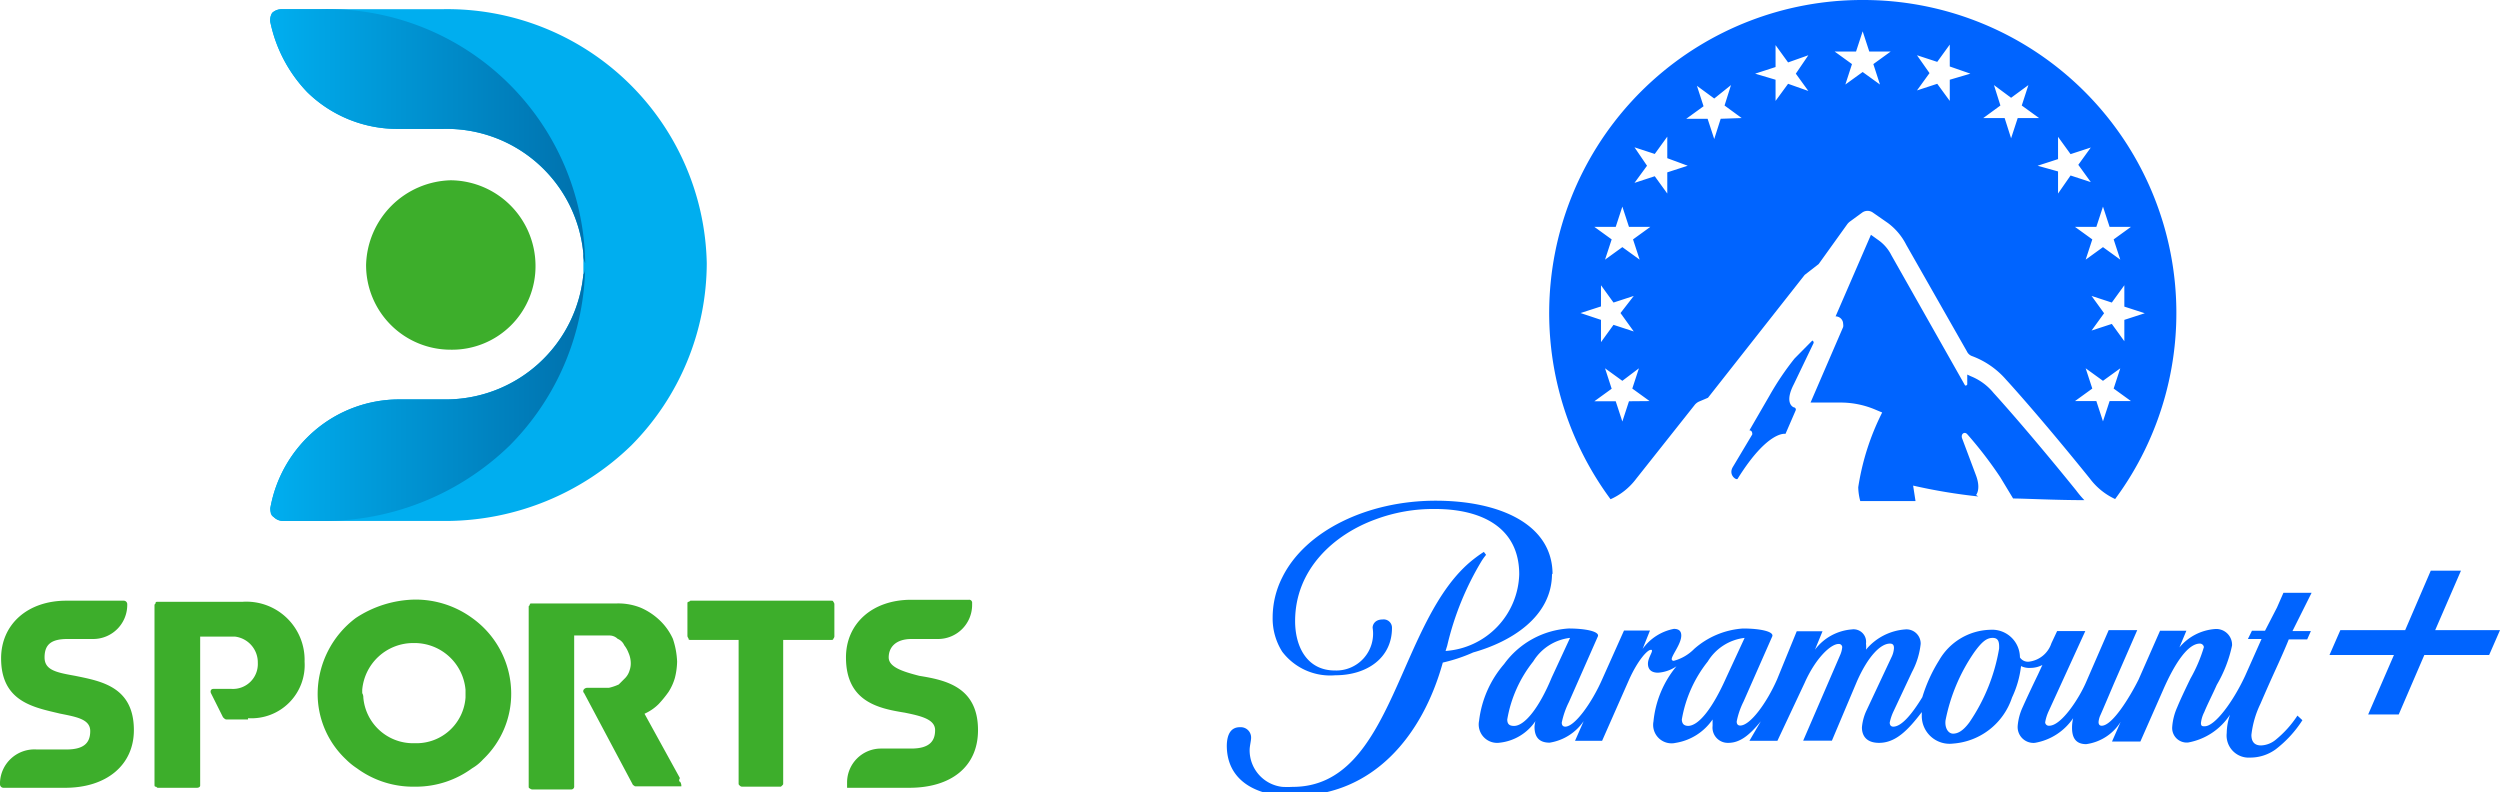
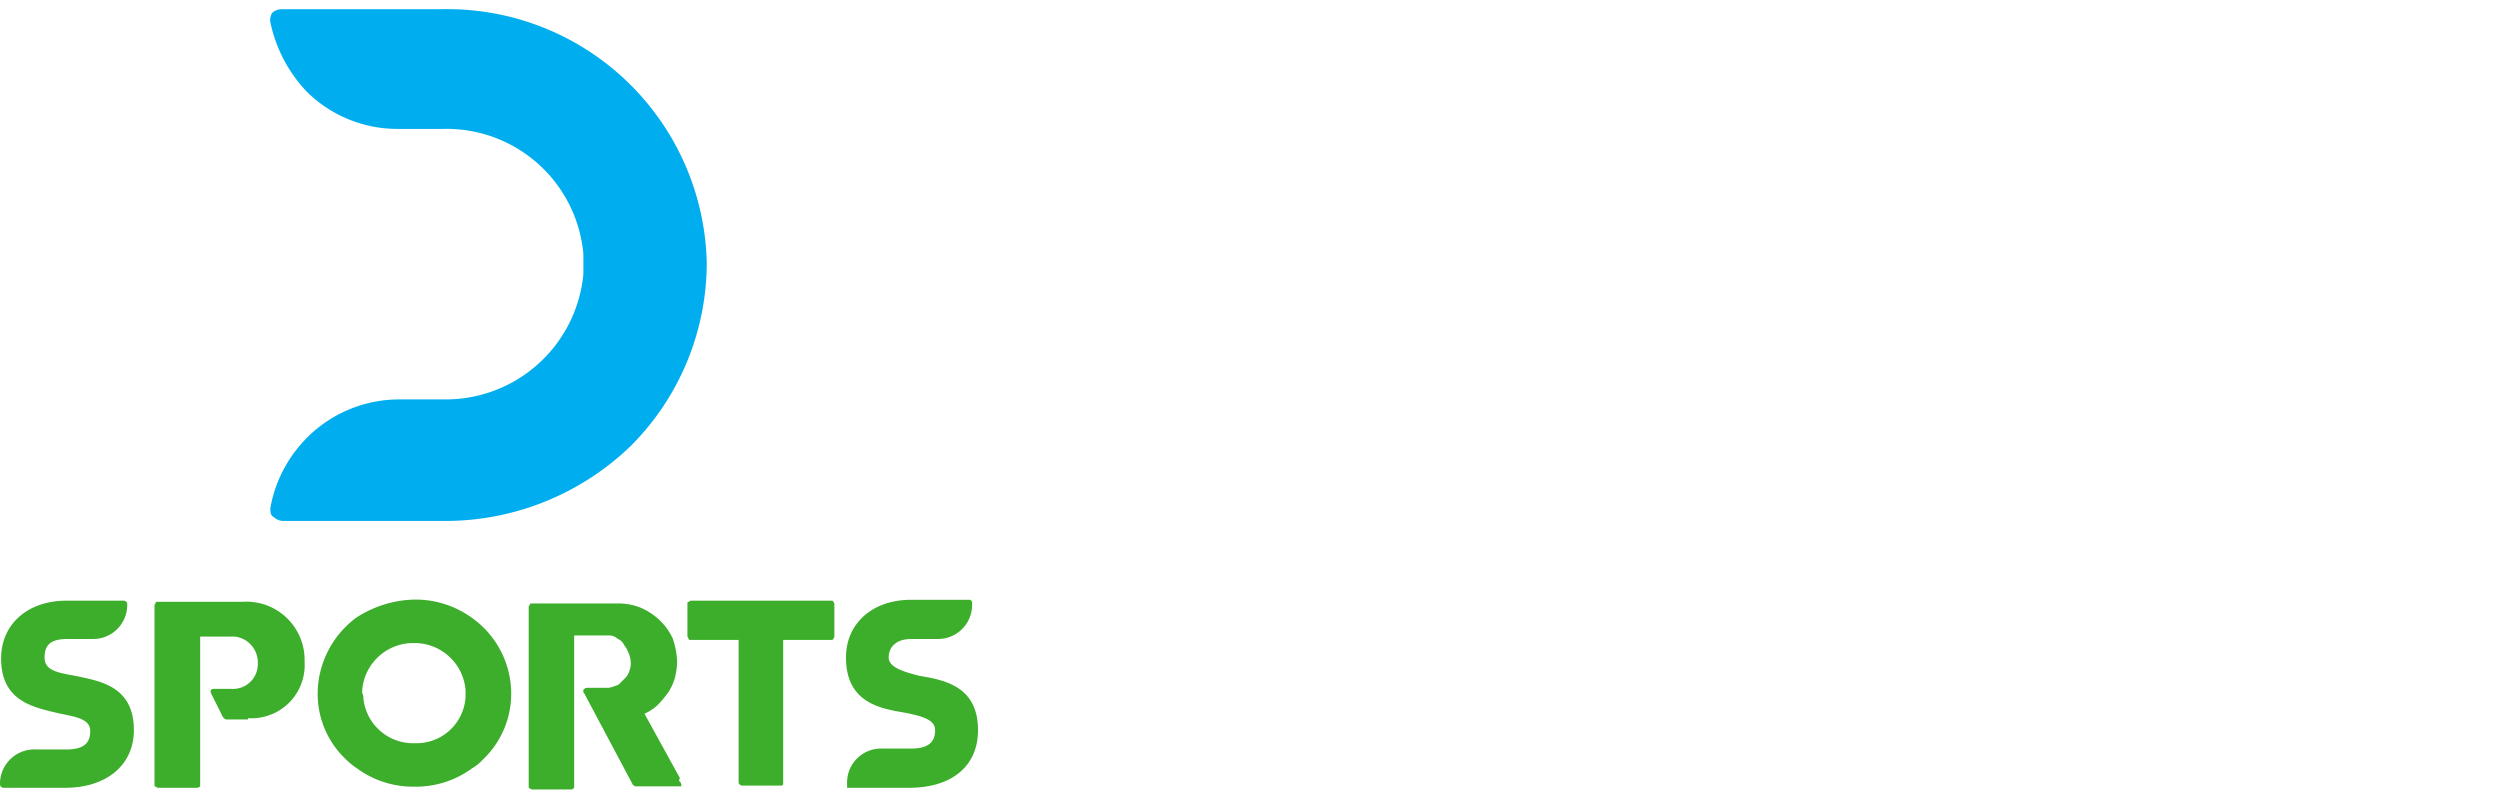
<svg xmlns="http://www.w3.org/2000/svg" viewBox="0 0 135.76 43.02">
  <defs>
    <linearGradient id="Degradado_sin_nombre_3" x1="14.7" y1="1066.5" x2="38.35" y2="1066.5" gradientTransform="translate(0 -1052.11)" gradientUnits="userSpaceOnUse">
      <stop offset="0" stop-color="#00aeef" />
      <stop offset="1" stop-color="#005993" />
    </linearGradient>
  </defs>
  <g id="Capa_2" data-name="Capa 2">
    <g id="Layer_1" data-name="Layer 1">
      <path d="M38.38,14.29a14.09,14.09,0,0,1-4.1,9.9,14.5,14.5,0,0,1-10,4.1h-8.9a.76.76,0,0,1-.5-.2c-.2-.1-.2-.3-.2-.5a7.2,7.2,0,0,1,2.4-4.2,7.07,7.07,0,0,1,4.6-1.7h2.5a7.51,7.51,0,0,0,7.5-6.8v-1.1A7.46,7.46,0,0,0,24.08,7h-2.4a7,7,0,0,1-5-2,7.78,7.78,0,0,1-2-3.8.75.75,0,0,1,.1-.5.76.76,0,0,1,.5-.2H24A14.09,14.09,0,0,1,38.38,14.29Z" style="fill:#00aeef" />
-       <path d="M19.88,14.39a4.59,4.59,0,0,0,4.6,4.6,4.53,4.53,0,0,0,4.6-4.6,4.65,4.65,0,0,0-4.6-4.6A4.72,4.72,0,0,0,19.88,14.39Z" style="fill:#3dae2b" />
-       <path d="M31.78,14.29a14.09,14.09,0,0,1-4.1,9.9,14.5,14.5,0,0,1-10,4.1h-2.3a.68.68,0,0,1-.7-.7,7.2,7.2,0,0,1,2.4-4.2,7.07,7.07,0,0,1,4.6-1.7h2.5a7.51,7.51,0,0,0,7.5-6.8c.1-.1.1-.3.1-.6a.9.9,0,0,1-.1-.5A7.46,7.46,0,0,0,24.08,7h-2.4a7,7,0,0,1-5-2,7.78,7.78,0,0,1-2-3.8.75.75,0,0,1,.1-.5.76.76,0,0,1,.5-.2h2.1A14,14,0,0,1,31.78,14.29Z" style="fill:url(#Degradado_sin_nombre_3)" />
-       <path d="M22.51,32.56a5.22,5.22,0,0,1,3.13,1,5.05,5.05,0,0,1,2.12,4.08,4.91,4.91,0,0,1-1.53,3.6,2.48,2.48,0,0,1-.59.48,5.17,5.17,0,0,1-3.07,1h-.12a5.15,5.15,0,0,1-3.07-1,3.66,3.66,0,0,1-.59-.48,4.88,4.88,0,0,1-1.54-3.6,5.17,5.17,0,0,1,2.07-4.08,6,6,0,0,1,3.19-1Zm-2.78,5.32a2.71,2.71,0,0,0,2.72,2.48h.12a2.67,2.67,0,0,0,2.71-2.48v-.24h0v-.18a2.78,2.78,0,0,0-2.77-2.54h-.06a2.78,2.78,0,0,0-2.78,2.54v.18A.45.45,0,0,1,19.73,37.88Zm25.4-5.26c.06,0,.12,0,.12.06h0a.21.21,0,0,1,.06.12v1.71a.22.22,0,0,1-.06.18c0,.06-.06.06-.12.06h-2.6v7.79c0,.06,0,.06-.06.12s-.06.06-.11.06H40.29a.19.19,0,0,1-.12-.06c-.06-.06-.06-.06-.06-.12V34.75h-2.6c-.06,0-.12,0-.12-.06s-.06-.06-.06-.18V32.8c0-.06,0-.12.06-.12s.06-.06.12-.06Zm-8.21,9.63L35,38.76l.12-.06a2.51,2.51,0,0,0,.65-.47,6.18,6.18,0,0,0,.53-.65,2.87,2.87,0,0,0,.35-.77,3.9,3.9,0,0,0,.12-.88,4.4,4.4,0,0,0-.23-1.24,3.22,3.22,0,0,0-.71-1A3.51,3.51,0,0,0,34.79,33a3.27,3.27,0,0,0-1.3-.23h-4.6c-.06,0-.12,0-.12.06s-.06.06-.06.11v9.75c0,.06,0,.12.06.12a.21.21,0,0,0,.12.06H31a.16.16,0,0,0,.18-.18V34.51h1.89a.64.64,0,0,1,.47.18.68.68,0,0,1,.36.35,1.56,1.56,0,0,1,.23.41,1.41,1.41,0,0,1,.12.48,1.14,1.14,0,0,1-.06.47,1,1,0,0,1-.23.41l-.36.36a2.65,2.65,0,0,1-.53.18H31.9c-.18,0-.3.17-.18.29l2.66,5h0c.06,0,.06.06.12.06H37v-.06a.46.46,0,0,0-.06-.18s-.06,0-.06-.11h0ZM13.47,39a2.89,2.89,0,0,0,3.07-3.07,3.16,3.16,0,0,0-3.37-3.25H8.57c-.06,0-.12,0-.12.06s-.06.06-.06.12V42.6c0,.06,0,.12.06.12s.06.06.12.06h2.12c.12,0,.18-.06.18-.12V34.57h1.89A1.41,1.41,0,0,1,14,36a1.35,1.35,0,0,1-1.42,1.41h-1c-.12,0-.18.12-.12.24l.65,1.3c.06.06.12.12.18.12h1.18ZM46,42.6v-.12a1.84,1.84,0,0,1,1.83-1.83h1.65c1,0,1.3-.41,1.3-1s-.76-.77-1.65-.95h0c-1.42-.23-3.19-.59-3.19-3,0-1.83,1.42-3.13,3.54-3.13h3.13a.16.16,0,0,1,.18.18v.11a1.85,1.85,0,0,1-1.83,1.84H49.5c-.88,0-1.24.47-1.24,1s.77.77,1.66,1h0c1.41.23,3.19.59,3.19,2.95,0,2-1.48,3.13-3.73,3.13H46C46,42.72,46,42.66,46,42.6ZM0,42.48v.12a.19.19,0,0,0,.18.18H3.54c2.25,0,3.73-1.24,3.73-3.13,0-2.36-1.78-2.66-3.19-2.95h0c-1-.18-1.66-.3-1.66-1s.36-1,1.24-1H5.08a1.85,1.85,0,0,0,1.83-1.84V32.8a.19.19,0,0,0-.18-.18H3.6c-2.12,0-3.54,1.3-3.54,3.13,0,2.36,1.77,2.66,3.19,3h0c.89.18,1.65.3,1.65.95s-.35,1-1.3,1H2A1.87,1.87,0,0,0,0,42.48Z" style="fill:#3dae2b;fill-rule:evenodd" />
-       <path d="M97.41,22.12c-.17-.07-.45-.38,0-1.25l1.08-2.25c0-.07-.05-.16-.1-.1l-.94.95a15.31,15.31,0,0,0-1.35,2L95,23.37a.15.15,0,0,1,.15.15.11.11,0,0,1,0,.08l-1.05,1.76c-.26.44.2.74.26.64,1.65-2.65,2.6-2.44,2.6-2.44l.55-1.27a.12.12,0,0,0-.06-.16ZM101.15,0A17,17,0,0,0,87.46,27.11,3.53,3.53,0,0,0,88.85,26l3.17-4a.63.63,0,0,1,.26-.2l.47-.2L98,14.93l.76-.59,1.55-2.16a.71.71,0,0,1,.15-.15l.67-.49a.5.5,0,0,1,.57,0l.82.57a3.37,3.37,0,0,1,1,1.19l3.29,5.78a.49.49,0,0,0,.26.25,4.53,4.53,0,0,1,1.88,1.3c.39.42,2.12,2.36,4.54,5.36a3.6,3.6,0,0,0,1.37,1.11A17,17,0,0,0,101.15,0ZM88.72,18l-1.1-.36-.68.94V17.37L85.83,17l1.11-.36V15.49l.68.94,1.1-.36L88,17Zm-.26,3.79-.36,1.1-.36-1.1H86.58l.94-.68L87.16,20l.94.68L89,20l-.36,1.1.94.68ZM88.68,13l.36,1.1-.94-.68-.94.68.36-1.1-.94-.68h1.16l.36-1.1.36,1.1h1.16Zm1.86-2.49-.68-.94-1.1.36L89.44,9,88.76,8l1.1.36.68-.94V8.59L91.65,9l-1.11.36v1.16Zm2.9-4.06-.35,1.1-.36-1.1H91.57l.94-.68-.36-1.11.94.69L94,4.62l-.35,1.11.93.68ZM97.1,4.55l-.68.93V4.33L95.31,4l1.11-.36V2.45l.68.94L98.2,3,97.52,4l.68.94Zm4.63-1.07.36,1.11-.94-.68-.94.68.36-1.11-.94-.68h1.16l.36-1.1.36,1.1h1.16Zm4.15.85V5.48l-.68-.93-1.1.36.68-.94L104.1,3l1.1.36.68-.94V3.61L107,4Zm7.7,11.74,1.1.36.68-.94v1.16l1.11.36-1.11.36v1.16l-.68-.94-1.1.36.68-.94Zm-4.37-8.56-.35-1.1H107.7l.93-.68-.35-1.11.93.69.94-.69-.36,1.11.94.68h-1.16Zm2.55,3V9.31L110.65,9l1.11-.36V7.43l.68.94,1.1-.36-.68.94.68.94-1.1-.36Zm2.08,1.81.36-1.1.36,1.1h1.16l-.94.68.36,1.1-.94-.68-.94.68.36-1.1-.94-.68Zm.72,9.46-.36,1.1-.36-1.1h-1.16l.94-.68-.36-1.1.94.68.94-.68-.36,1.1.94.68Zm-7.25,5.1c.09-.12.22-.45,0-1.05l-.75-2c-.11-.26.12-.42.27-.25a21.81,21.81,0,0,1,1.79,2.33l.7,1.16c.6,0,2.27.09,3.87.09a5.27,5.27,0,0,1-.44-.52c-2.74-3.39-4.47-5.28-4.49-5.3a3.07,3.07,0,0,0-1.24-.91l-.19-.09v.52a.07.07,0,0,1-.06.07.07.07,0,0,1-.06,0l-4-7.07v0a2.22,2.22,0,0,0-.72-.83l-.39-.28-1.92,4.43a.41.41,0,0,1,.41.41.47.47,0,0,1,0,.17l-1.77,4.1h1.62a4.83,4.83,0,0,1,1.84.36l.43.18a13.5,13.5,0,0,0-1.3,4.06,3.09,3.09,0,0,0,.11.75h3l-.13-.84a30.39,30.39,0,0,0,3.54.59Zm-23,4.31c0-2.74-2.9-4-6.35-4-3.69,0-7.08,1.63-8.33,4.17a4.83,4.83,0,0,0-.52,2.18,3.36,3.36,0,0,0,.52,1.85,3.27,3.27,0,0,0,2.88,1.28c1.72,0,3.08-.94,3.08-2.57a.45.45,0,0,0-.51-.46c-.43,0-.55.3-.54.46a2,2,0,0,1-2.05,2.31c-1.52,0-2.16-1.3-2.16-2.68,0-2.83,2.13-4.71,4.35-5.52a9,9,0,0,1,3.25-.57c2.52,0,4.57,1,4.57,3.55a4.3,4.3,0,0,1-4,4.16l.09-.29a15.88,15.88,0,0,1,1.87-4.6,3.24,3.24,0,0,1,.24-.33l-.12-.16c-.19.12-.37.25-.55.39-4.16,3.24-4.29,12.37-9.83,12.37a5.44,5.44,0,0,1-.57,0,2,2,0,0,1-1.77-2c0-.21.08-.5.08-.67a.56.56,0,0,0-.54-.57h-.07c-.49,0-.7.39-.71,1,0,1.61,1.15,2.55,3,2.73l.63,0c4.32,0,7-3.27,8.1-7.24A8.75,8.75,0,0,0,80,35.43C82,34.87,84.28,33.53,84.28,31.15Zm41.22,1H124l-.35.8L123,34.25h-.71l-.22.45h.74l-.89,2c-.64,1.38-1.63,2.74-2.2,2.74-.12,0-.2,0-.2-.18a1.72,1.72,0,0,1,.18-.59c.17-.42.47-1,.68-1.48a7.09,7.09,0,0,0,.83-2.14.86.86,0,0,0-.94-.89,2.78,2.78,0,0,0-1.92,1l.38-.91h-1.43l-1.17,2.66c-.47.94-1.42,2.5-2,2.5-.12,0-.17-.08-.17-.2a1.14,1.14,0,0,1,.08-.33c.06-.12.75-1.75.75-1.75l1.27-2.91h-1.55l-1.23,2.83c-.38.88-1.34,2.36-2,2.36a.2.2,0,0,1-.22-.18h0v0a2.38,2.38,0,0,1,.2-.63l.65-1.42,1.33-2.91h-1.53l-.31.66a1.47,1.47,0,0,1-1.21,1,.52.52,0,0,1-.5-.23,1.51,1.51,0,0,0-1.62-1.5,3.3,3.3,0,0,0-2.77,1.66,8.34,8.34,0,0,0-.91,2c-.55.9-1.12,1.6-1.58,1.6-.11,0-.19-.07-.19-.22a2.67,2.67,0,0,1,.21-.62l1-2.13a4.18,4.18,0,0,0,.47-1.52.77.77,0,0,0-.84-.79,3.06,3.06,0,0,0-2.13,1.1,1.2,1.2,0,0,0,0-.33.68.68,0,0,0-.77-.77,2.77,2.77,0,0,0-2,1.1l.41-1h-1.4L96.5,36.9c-.55,1.25-1.45,2.5-2,2.5-.12,0-.19-.07-.19-.22a4.19,4.19,0,0,1,.37-1.08l1.56-3.54c.11-.26-.64-.43-1.59-.43A4.45,4.45,0,0,0,92,35.24a2.43,2.43,0,0,1-1.09.64.1.1,0,0,1-.13-.08,0,0,0,0,1,0,0c0-.22.52-.83.52-1.29,0-.22-.11-.36-.4-.36a2.72,2.72,0,0,0-1.7,1.09l.4-1H88.19L87,36.9c-.55,1.25-1.48,2.56-2,2.56-.11,0-.19-.06-.19-.22a4.55,4.55,0,0,1,.39-1.12l1.57-3.56c.11-.26-.64-.43-1.59-.43a4.69,4.69,0,0,0-3.5,1.93,5.74,5.74,0,0,0-1.36,3.08,1,1,0,0,0,1.13,1.19,2.69,2.69,0,0,0,1.93-1.17,1.57,1.57,0,0,0-.05.3c0,.51.2.87.82.87A2.76,2.76,0,0,0,86,39.16l-.47,1.07H87l1.46-3.31c.48-1.07,1-1.63,1.18-1.63a.05.05,0,0,1,.07.05h0c0,.12-.22.42-.22.7s.15.49.55.49a2,2,0,0,0,1-.35,5.53,5.53,0,0,0-1.25,3A1,1,0,0,0,91,40.34a3,3,0,0,0,2-1.27c0,.11,0,.23,0,.35a.83.83,0,0,0,.85.92c.63,0,1.14-.4,1.77-1.17L95,40.23h1.52L98,37.08c.61-1.37,1.43-2.11,1.84-2.11a.18.18,0,0,1,.2.17h0v0a1.36,1.36,0,0,1-.12.45l-2,4.63h1.56L100.84,37c.61-1.38,1.29-2.05,1.79-2.05.16,0,.22.08.22.24a1.29,1.29,0,0,1-.14.51l-1.37,2.92a2.73,2.73,0,0,0-.23.88c0,.45.24.84.93.84.89,0,1.56-.67,2.32-1.67v.21a1.51,1.51,0,0,0,1.69,1.5,3.65,3.65,0,0,0,3.21-2.5,5.41,5.41,0,0,0,.49-1.71,1,1,0,0,0,.5.1,1.4,1.4,0,0,0,.66-.16l-.24.52c-.28.58-.59,1.23-.83,1.77a3,3,0,0,0-.27,1,.86.86,0,0,0,.93.94A3.15,3.15,0,0,0,112.58,39h0a2.24,2.24,0,0,0-.06.52c0,.46.14.89.77.89a2.62,2.62,0,0,0,1.87-1.21l-.47,1.07h1.54l1.23-2.79c.69-1.58,1.39-2.53,2-2.53a.22.22,0,0,1,.22.19v0a8.09,8.09,0,0,1-.73,1.71c-.32.66-.56,1.17-.72,1.56a3.18,3.18,0,0,0-.27,1.06.79.79,0,0,0,.87.85,3.45,3.45,0,0,0,2.27-1.51,3.14,3.14,0,0,0-.18,1,1.2,1.2,0,0,0,1.28,1.33,2.35,2.35,0,0,0,1.38-.45,6.21,6.21,0,0,0,1.45-1.58l-.27-.25a5.71,5.71,0,0,1-1.19,1.32,1.33,1.33,0,0,1-.79.3c-.31,0-.52-.16-.52-.57a5.21,5.21,0,0,1,.49-1.69s.43-1,.82-1.85.66-1.49.72-1.65h1l.2-.45h-1ZM82.22,39.42c-.22,0-.37-.07-.37-.35a6.93,6.93,0,0,1,1.41-3.15,2.71,2.71,0,0,1,2-1.28l-1,2.16C83.59,38.42,82.8,39.42,82.22,39.42Zm9.49,0c-.22,0-.37-.07-.38-.35a6.93,6.93,0,0,1,1.41-3.15,2.71,2.71,0,0,1,2-1.28l-1,2.16c-.74,1.66-1.49,2.62-2.08,2.62Zm16.85-4.2a10.07,10.07,0,0,1-1.61,4c-.35.48-.64.62-.89.62s-.46-.29-.41-.72a9.81,9.81,0,0,1,1.56-3.7c.4-.55.66-.78,1-.78S108.57,34.91,108.56,35.22Zm23.68-1,1.4-3.23H132l-1.39,3.23h-3.52l-.59,1.35H130l-1.4,3.23h1.66l1.39-3.23h3.52l.59-1.35Z" style="fill:#0064ff" />
+       <path d="M22.51,32.56a5.22,5.22,0,0,1,3.13,1,5.05,5.05,0,0,1,2.12,4.08,4.91,4.91,0,0,1-1.53,3.6,2.48,2.48,0,0,1-.59.48,5.17,5.17,0,0,1-3.07,1h-.12a5.15,5.15,0,0,1-3.07-1,3.66,3.66,0,0,1-.59-.48,4.88,4.88,0,0,1-1.54-3.6,5.17,5.17,0,0,1,2.07-4.08,6,6,0,0,1,3.19-1Zm-2.78,5.32a2.71,2.71,0,0,0,2.72,2.48h.12a2.67,2.67,0,0,0,2.71-2.48v-.24h0v-.18a2.78,2.78,0,0,0-2.77-2.54h-.06a2.78,2.78,0,0,0-2.78,2.54v.18A.45.45,0,0,1,19.73,37.88Zm25.4-5.26c.06,0,.12,0,.12.06h0a.21.21,0,0,1,.06.12v1.71a.22.22,0,0,1-.06.18c0,.06-.06.06-.12.06h-2.6v7.79c0,.06,0,.06-.06.12H40.29a.19.19,0,0,1-.12-.06c-.06-.06-.06-.06-.06-.12V34.75h-2.6c-.06,0-.12,0-.12-.06s-.06-.06-.06-.18V32.8c0-.06,0-.12.06-.12s.06-.06.12-.06Zm-8.21,9.63L35,38.76l.12-.06a2.51,2.51,0,0,0,.65-.47,6.18,6.18,0,0,0,.53-.65,2.87,2.87,0,0,0,.35-.77,3.9,3.9,0,0,0,.12-.88,4.4,4.4,0,0,0-.23-1.24,3.22,3.22,0,0,0-.71-1A3.51,3.51,0,0,0,34.79,33a3.27,3.27,0,0,0-1.3-.23h-4.6c-.06,0-.12,0-.12.06s-.06.06-.06.11v9.75c0,.06,0,.12.06.12a.21.21,0,0,0,.12.06H31a.16.16,0,0,0,.18-.18V34.51h1.89a.64.64,0,0,1,.47.18.68.68,0,0,1,.36.35,1.56,1.56,0,0,1,.23.41,1.41,1.41,0,0,1,.12.48,1.14,1.14,0,0,1-.06.47,1,1,0,0,1-.23.41l-.36.36a2.65,2.65,0,0,1-.53.18H31.9c-.18,0-.3.17-.18.29l2.66,5h0c.06,0,.06.06.12.06H37v-.06a.46.46,0,0,0-.06-.18s-.06,0-.06-.11h0ZM13.47,39a2.89,2.89,0,0,0,3.07-3.07,3.16,3.16,0,0,0-3.37-3.25H8.57c-.06,0-.12,0-.12.06s-.06.06-.06.12V42.6c0,.06,0,.12.06.12s.06.06.12.06h2.12c.12,0,.18-.06.18-.12V34.57h1.89A1.41,1.41,0,0,1,14,36a1.35,1.35,0,0,1-1.42,1.41h-1c-.12,0-.18.12-.12.24l.65,1.3c.06.06.12.12.18.12h1.18ZM46,42.6v-.12a1.84,1.84,0,0,1,1.83-1.83h1.65c1,0,1.3-.41,1.3-1s-.76-.77-1.65-.95h0c-1.42-.23-3.19-.59-3.19-3,0-1.83,1.42-3.13,3.54-3.13h3.13a.16.16,0,0,1,.18.18v.11a1.85,1.85,0,0,1-1.83,1.84H49.5c-.88,0-1.24.47-1.24,1s.77.77,1.66,1h0c1.41.23,3.19.59,3.19,2.95,0,2-1.48,3.13-3.73,3.13H46C46,42.72,46,42.66,46,42.6ZM0,42.48v.12a.19.19,0,0,0,.18.18H3.54c2.25,0,3.73-1.24,3.73-3.13,0-2.36-1.78-2.66-3.19-2.95h0c-1-.18-1.66-.3-1.66-1s.36-1,1.24-1H5.08a1.85,1.85,0,0,0,1.83-1.84V32.8a.19.19,0,0,0-.18-.18H3.6c-2.12,0-3.54,1.3-3.54,3.13,0,2.36,1.77,2.66,3.19,3h0c.89.18,1.65.3,1.65.95s-.35,1-1.3,1H2A1.87,1.87,0,0,0,0,42.48Z" style="fill:#3dae2b;fill-rule:evenodd" />
    </g>
  </g>
</svg>